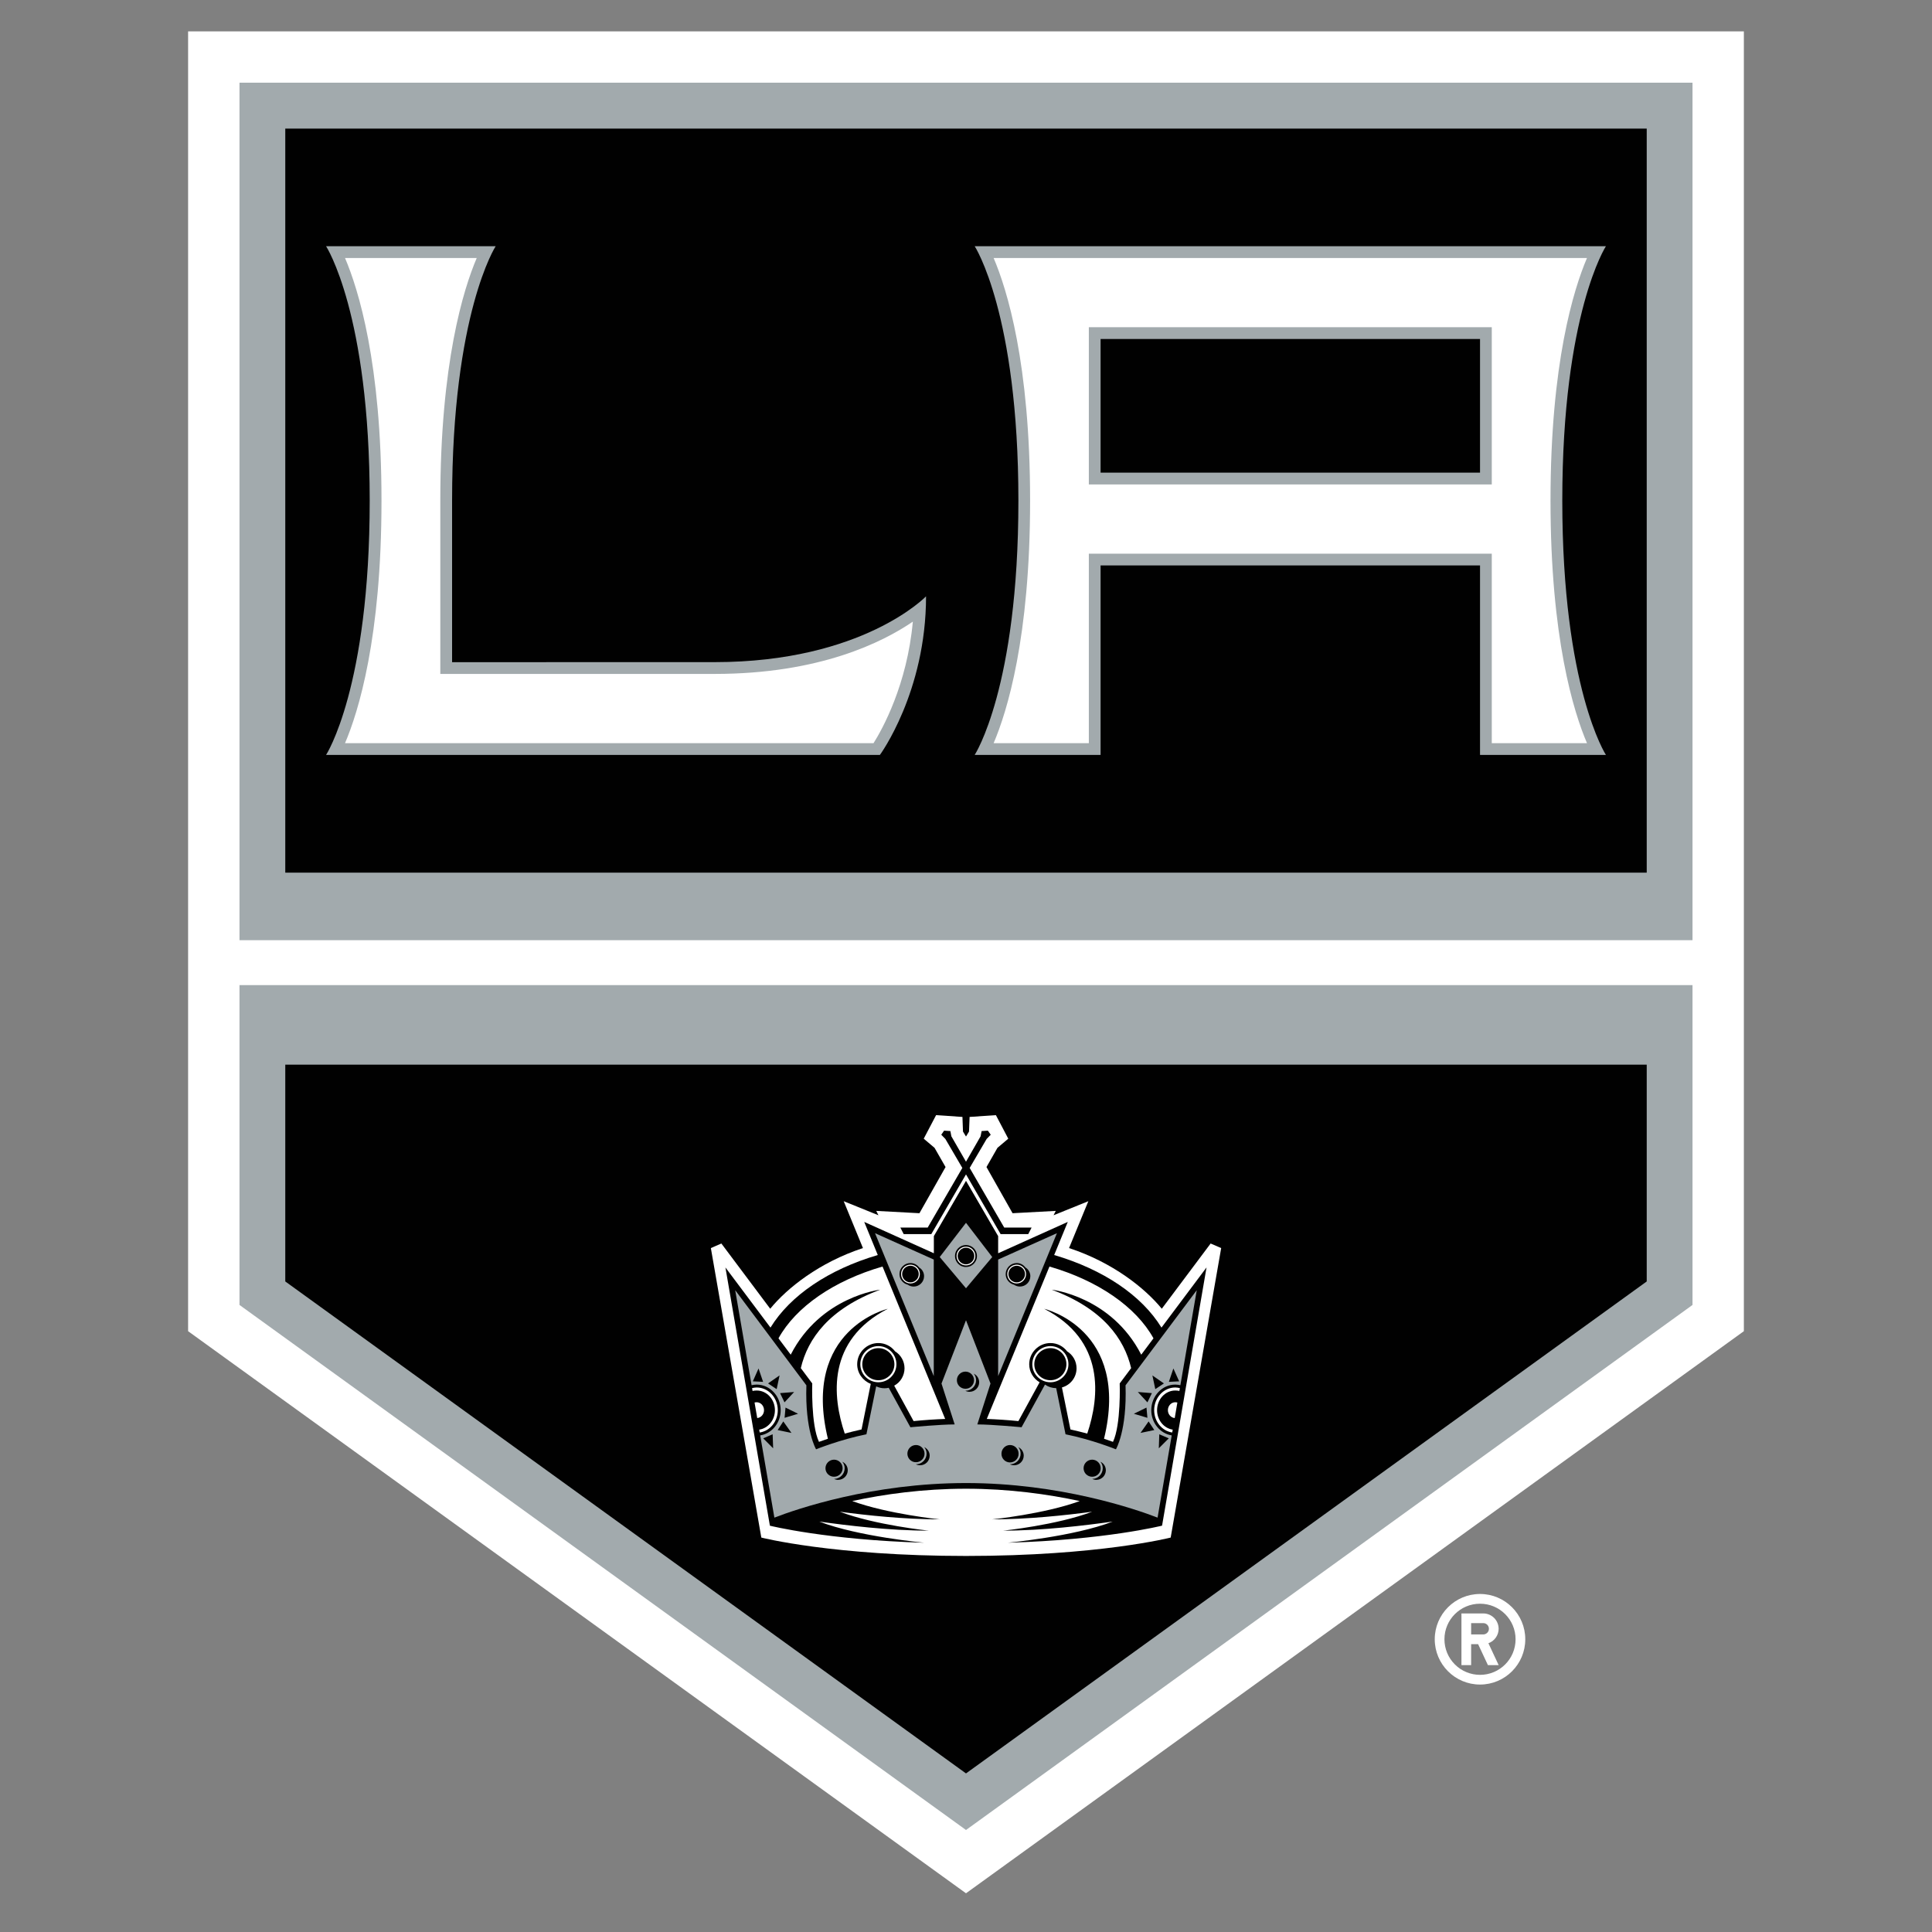
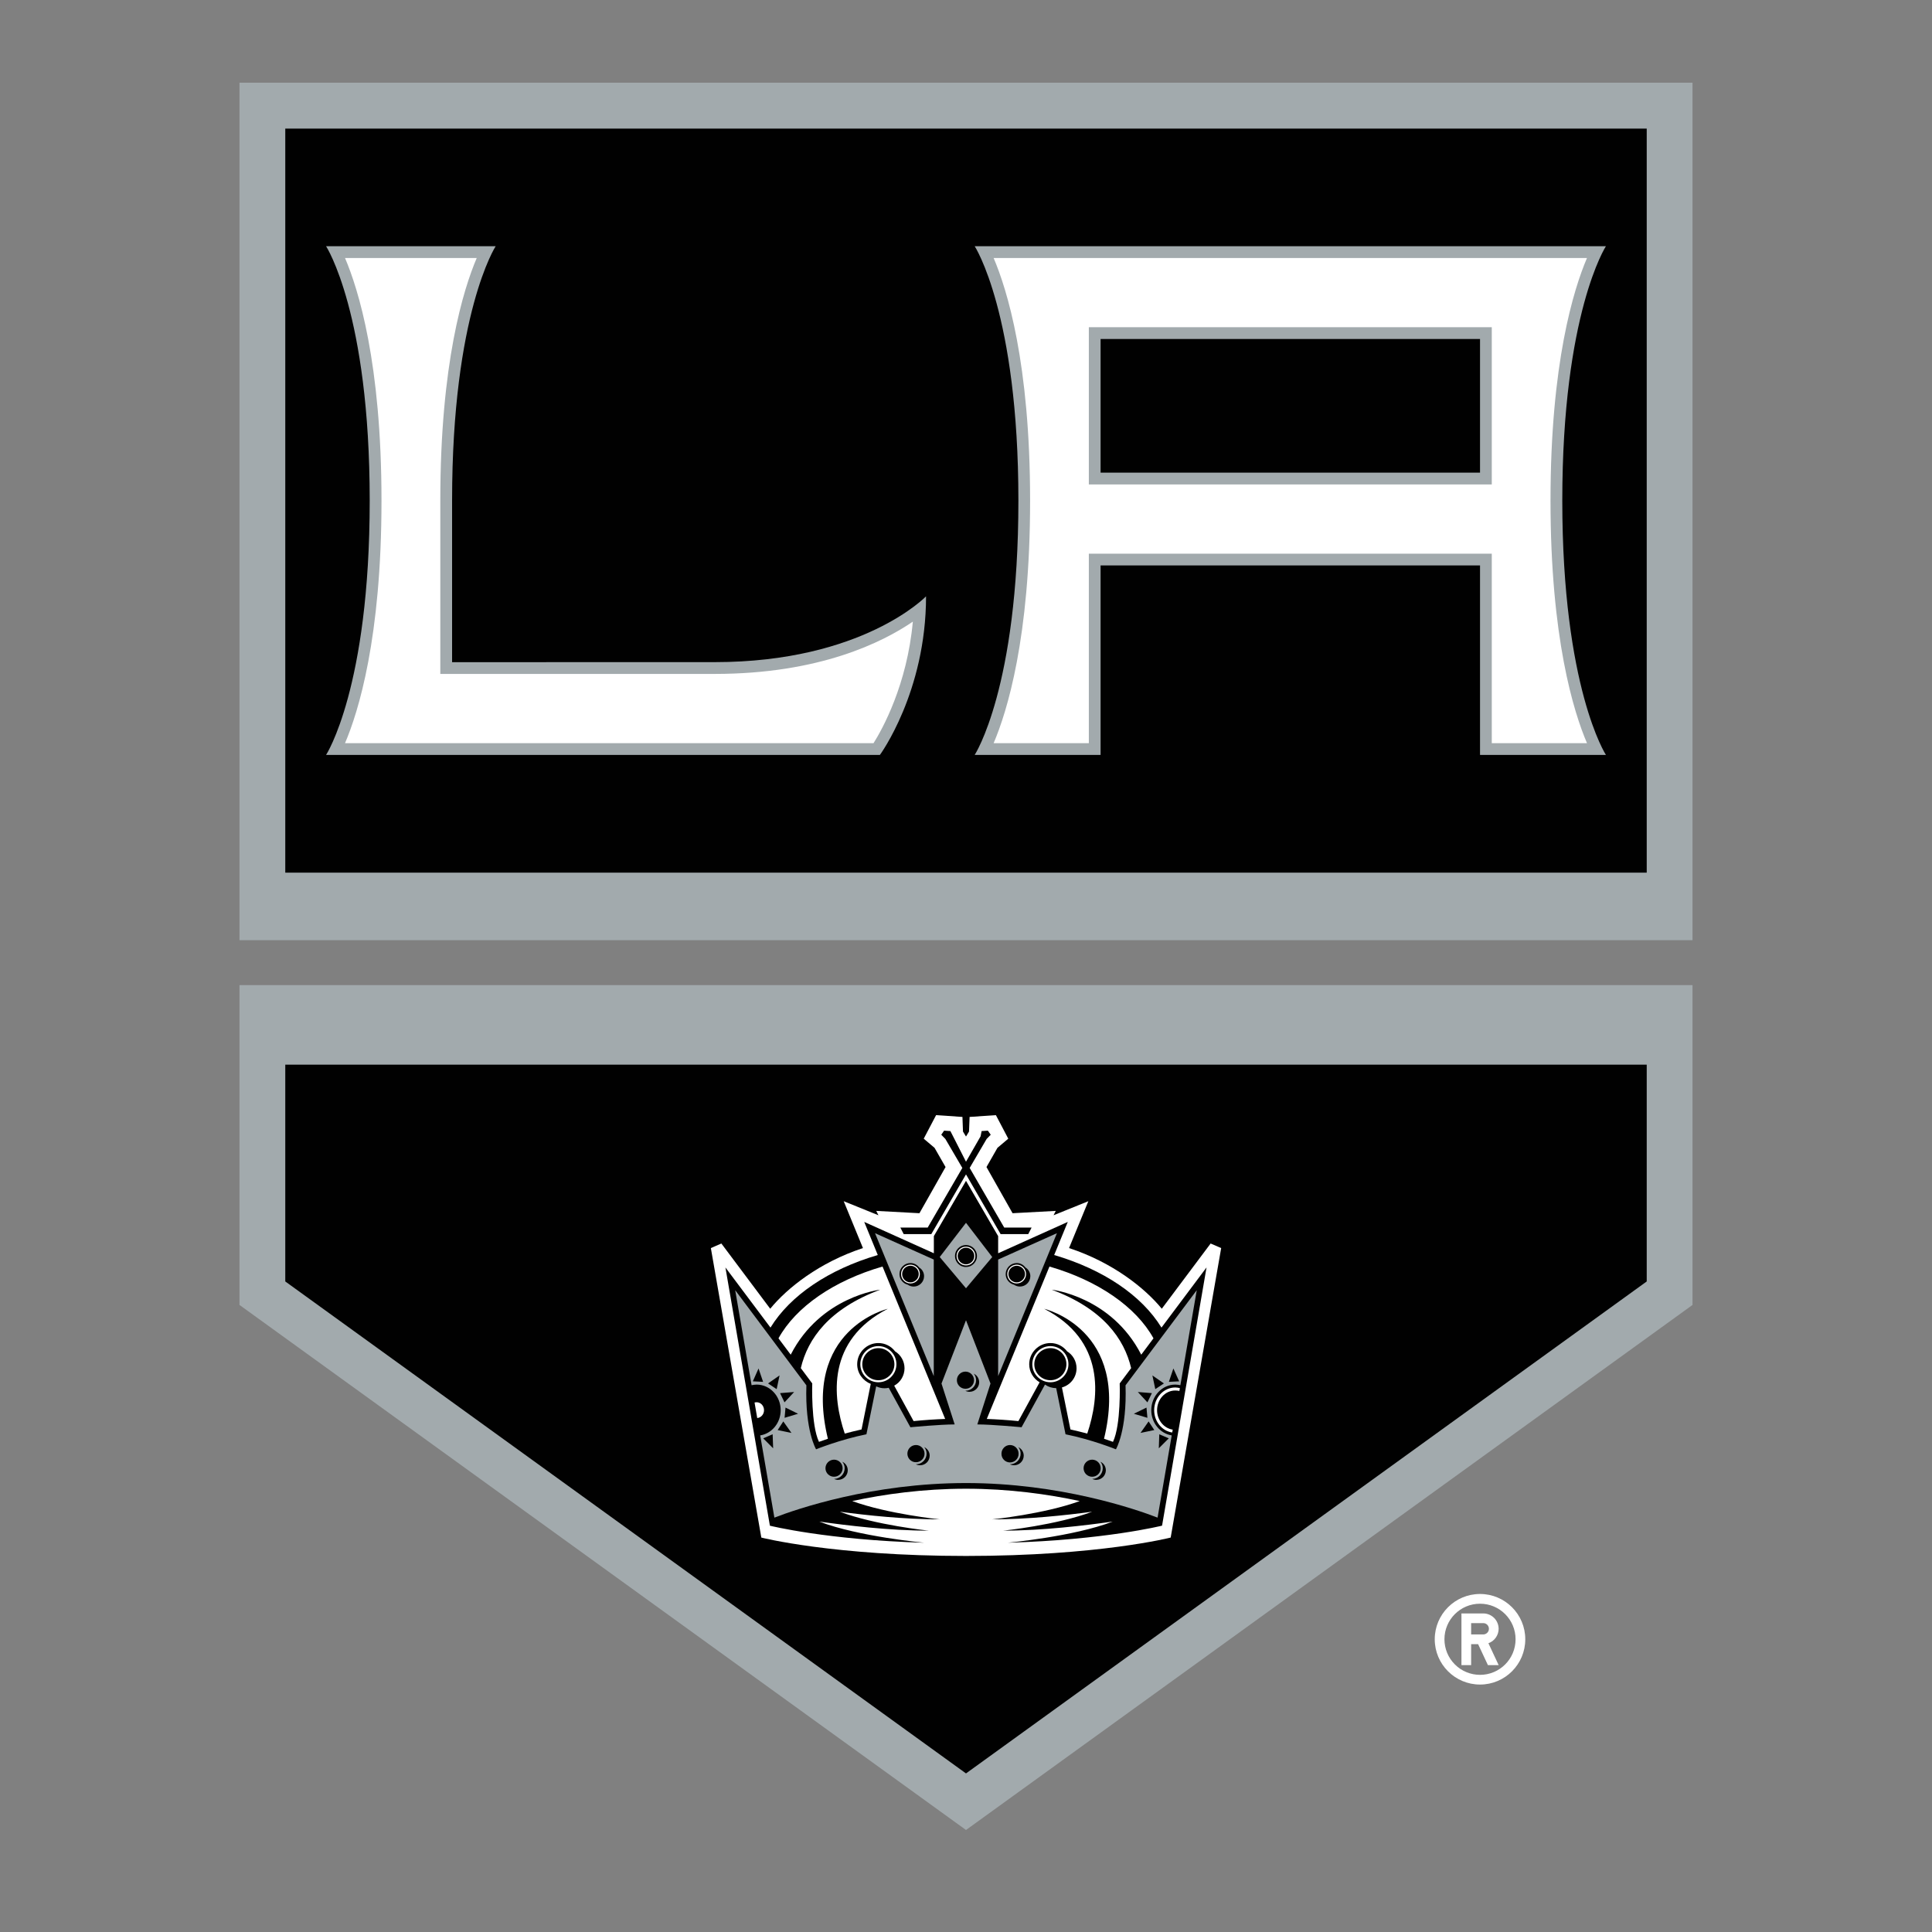
<svg xmlns="http://www.w3.org/2000/svg" width="50" height="50" viewBox="0 0 50 50" fill="none">
  <rect x="0" y="0" width="50" height="50" fill="#808080" stroke="none" />
  <g clip-path="url(#clip0_5506_181)">
    <path d="M38.303 41.252C37.656 41.252 37.131 41.777 37.131 42.424C37.131 43.071 37.656 43.596 38.303 43.596C38.95 43.596 39.474 43.071 39.474 42.424C39.474 41.777 38.95 41.252 38.303 41.252ZM38.303 43.345C38.182 43.345 38.062 43.321 37.951 43.275C37.839 43.229 37.737 43.161 37.652 43.075C37.566 42.99 37.498 42.888 37.452 42.777C37.406 42.665 37.382 42.545 37.382 42.424C37.382 41.916 37.794 41.504 38.303 41.504C38.812 41.504 39.223 41.916 39.223 42.424C39.223 42.933 38.812 43.345 38.303 43.345ZM38.785 42.153C38.784 42.1 38.774 42.049 38.754 42.001C38.734 41.952 38.705 41.909 38.668 41.872C38.631 41.835 38.587 41.806 38.539 41.786C38.491 41.766 38.439 41.755 38.387 41.756H37.822V43.093H38.073V42.55H38.253L38.507 43.093H38.785L38.52 42.527C38.597 42.499 38.664 42.449 38.711 42.382C38.759 42.315 38.784 42.235 38.785 42.153H38.785ZM38.387 42.299H38.073V42.006H38.387C38.468 42.006 38.533 42.072 38.533 42.153C38.533 42.191 38.518 42.229 38.49 42.256C38.463 42.283 38.426 42.299 38.387 42.299Z" fill="white" />
-     <path d="M4.868 34.451L25 48.998L45.131 34.451V0.812H4.868V34.451Z" fill="white" />
    <path d="M6.198 33.772L25 47.36L43.802 33.772V25.495H6.198V33.772H6.198ZM6.198 24.332H43.802V2.14H6.198V24.332H6.198Z" fill="#A2AAAD" />
    <path d="M7.383 33.164L25 45.896L42.617 33.164V27.553H7.383V33.164V33.164ZM7.383 22.584H42.617V3.328H7.383V22.584Z" fill="#010101" />
    <path d="M41.561 6.372H25.225C25.225 6.372 26.356 8.107 26.356 12.955C26.356 17.805 25.225 19.537 25.225 19.537H28.483V14.634H38.303V19.537H41.561C41.561 19.537 40.432 17.805 40.432 12.955C40.432 8.107 41.561 6.372 41.561 6.372ZM38.303 12.232H28.483V8.773H38.303V12.232ZM11.7 17.137V12.955C11.7 8.107 12.828 6.372 12.828 6.372H8.439C8.439 6.372 9.568 8.107 9.568 12.955C9.568 17.805 8.439 19.537 8.439 19.537H22.772C22.772 19.537 23.966 17.912 23.966 15.433C23.966 15.433 22.331 17.136 18.494 17.136L11.7 17.137Z" fill="#A2AAAD" />
    <path d="M25.715 6.677C26.059 7.484 26.659 9.394 26.659 12.956C26.659 16.515 26.059 18.427 25.715 19.233H28.179V14.329H38.607V19.233H41.071C40.727 18.427 40.127 16.515 40.127 12.956C40.127 9.394 40.727 7.484 41.071 6.677H25.715ZM38.607 12.537H28.179V8.468H38.607V12.537ZM11.395 17.441V12.956C11.395 9.394 11.994 7.484 12.338 6.677H8.929C9.273 7.484 9.873 9.394 9.873 12.956C9.873 16.515 9.273 18.427 8.929 19.233H22.607C22.831 18.878 23.476 17.723 23.624 16.088C22.844 16.62 21.213 17.441 18.494 17.441H11.395H11.395Z" fill="white" />
    <path d="M30.297 39.792L31.604 32.3L31.331 32.182C31.331 32.182 30.266 33.605 30.067 33.87C29.63 33.336 28.797 32.671 27.667 32.3C27.756 32.083 28.166 31.087 28.166 31.087C28.166 31.087 27.537 31.341 27.266 31.451C27.294 31.393 27.323 31.338 27.323 31.338C27.323 31.338 26.357 31.389 26.205 31.398C26.127 31.26 25.601 30.33 25.53 30.203C25.593 30.093 25.793 29.744 25.814 29.706C25.847 29.68 26.094 29.469 26.094 29.469L25.774 28.86L25.093 28.906C25.093 28.906 25.081 29.226 25.078 29.285L25 29.413L24.922 29.285C24.919 29.226 24.908 28.906 24.908 28.906L24.226 28.86L23.906 29.469C23.906 29.469 24.153 29.68 24.186 29.706C24.207 29.744 24.407 30.093 24.471 30.203C24.399 30.33 23.873 31.26 23.795 31.398C23.643 31.389 22.677 31.338 22.677 31.338C22.677 31.338 22.706 31.393 22.734 31.451L21.835 31.087C21.835 31.087 22.244 32.083 22.333 32.3C21.203 32.671 20.37 33.336 19.933 33.87C19.734 33.605 18.669 32.182 18.669 32.182L18.397 32.3L19.703 39.792C19.703 39.792 21.563 40.268 25 40.268C28.437 40.268 30.297 39.792 30.297 39.792H30.297Z" fill="white" />
    <path d="M23.916 39.925C23.916 39.925 22.213 39.767 21.203 39.378C21.892 39.476 23.012 39.613 24.033 39.613C24.033 39.613 22.652 39.47 21.734 39.123C22.427 39.217 23.412 39.321 24.32 39.321C24.32 39.321 22.973 39.183 22.056 38.847C22.875 38.671 23.884 38.528 25 38.528C26.115 38.528 27.125 38.671 27.944 38.847C27.026 39.183 25.679 39.321 25.679 39.321C26.585 39.321 27.573 39.217 28.265 39.123C27.347 39.47 25.966 39.613 25.966 39.613C26.986 39.613 28.108 39.476 28.797 39.378C27.787 39.767 26.083 39.925 26.083 39.925C28.589 39.855 30.074 39.484 30.074 39.484L31.225 32.801L30.059 34.358C29.548 33.526 28.555 32.854 27.282 32.48L27.634 31.623L25.832 32.434V31.991L25 30.56L24.168 31.991V32.434L22.366 31.623L22.717 32.48C21.444 32.854 20.451 33.526 19.94 34.358L18.774 32.802L19.925 39.485C19.925 39.485 21.41 39.855 23.916 39.925V39.925ZM29.852 34.636L29.535 35.059C28.764 33.55 27.219 33.377 27.219 33.377C28.544 33.87 29.095 34.647 29.274 35.407L28.978 35.803C28.978 35.803 29.015 36.87 28.804 37.315C28.737 37.292 28.659 37.263 28.572 37.235C29.262 34.395 27.024 33.872 27.024 33.872C28.605 34.688 28.459 36.145 28.138 37.101C28.004 37.066 27.861 37.029 27.703 36.994L27.483 35.907C27.701 35.847 27.861 35.648 27.861 35.411C27.861 35.227 27.764 35.062 27.618 34.974C27.518 34.842 27.361 34.758 27.185 34.758C27.039 34.758 26.9 34.816 26.797 34.919C26.694 35.022 26.636 35.161 26.636 35.307C26.636 35.505 26.745 35.678 26.905 35.774L26.356 36.778C26.089 36.751 25.817 36.733 25.538 36.722L27.16 32.778C28.418 33.142 29.401 33.821 29.852 34.636ZM22.84 32.778L24.461 36.722C24.183 36.733 23.909 36.751 23.644 36.778L23.142 35.861C23.223 35.817 23.291 35.752 23.337 35.673C23.384 35.593 23.409 35.503 23.409 35.411C23.409 35.227 23.311 35.062 23.165 34.974C23.115 34.907 23.049 34.852 22.974 34.815C22.899 34.777 22.816 34.758 22.732 34.758C22.43 34.758 22.184 35.004 22.184 35.307C22.184 35.538 22.331 35.735 22.535 35.814L22.297 36.994C22.138 37.029 21.994 37.066 21.862 37.101C21.54 36.145 21.393 34.688 22.975 33.872C22.975 33.872 20.738 34.395 21.426 37.235C21.34 37.263 21.262 37.292 21.195 37.315C20.984 36.87 21.021 35.803 21.021 35.803L20.725 35.407C20.904 34.647 21.455 33.87 22.78 33.377C22.78 33.377 21.236 33.55 20.464 35.059L20.147 34.636C20.597 33.821 21.581 33.142 22.84 32.778Z" fill="#010101" />
-     <path d="M24.102 31.939L25 30.393L25.896 31.939H26.611L26.698 31.769H25.989L25.095 30.226L25.534 29.476L25.64 29.367L25.566 29.261L25.404 29.272L25.378 29.407L25 30.065L24.621 29.407L24.596 29.272L24.433 29.261L24.36 29.367L24.466 29.476L24.905 30.226L24.009 31.769H23.301L23.388 31.939L24.102 31.939Z" fill="#010101" />
+     <path d="M24.102 31.939L25 30.393L25.896 31.939H26.611L26.698 31.769H25.989L25.095 30.226L25.534 29.476L25.64 29.367L25.566 29.261L25.404 29.272L25.378 29.407L25 30.065L24.596 29.272L24.433 29.261L24.36 29.367L24.466 29.476L24.905 30.226L24.009 31.769H23.301L23.388 31.939L24.102 31.939Z" fill="#010101" />
    <path d="M24.166 32.597L22.646 31.915L24.166 35.614V32.597ZM23.647 33.296C23.592 33.297 23.539 33.28 23.494 33.249C23.37 33.217 23.278 33.106 23.278 32.973C23.278 32.816 23.406 32.687 23.563 32.687C23.654 32.687 23.736 32.732 23.788 32.802C23.826 32.825 23.859 32.858 23.881 32.898C23.903 32.937 23.915 32.981 23.915 33.027C23.915 33.176 23.794 33.296 23.647 33.296V33.296ZM25.832 32.597V35.614L27.353 31.915L25.832 32.597ZM26.395 33.296C26.34 33.296 26.287 33.279 26.243 33.249C26.119 33.217 26.027 33.106 26.027 32.973C26.028 32.897 26.058 32.825 26.111 32.771C26.165 32.718 26.237 32.688 26.313 32.687C26.405 32.687 26.486 32.732 26.538 32.802C26.577 32.825 26.608 32.858 26.631 32.898C26.653 32.937 26.665 32.981 26.665 33.027C26.665 33.176 26.544 33.296 26.395 33.296L26.395 33.296ZM25.679 32.532L25 31.646L24.32 32.532L25 33.34L25.679 32.532ZM24.715 32.505C24.715 32.468 24.722 32.431 24.736 32.396C24.751 32.361 24.772 32.33 24.798 32.304C24.825 32.277 24.856 32.257 24.891 32.242C24.925 32.228 24.963 32.221 25 32.221C25.075 32.221 25.147 32.251 25.201 32.304C25.254 32.358 25.284 32.43 25.284 32.505C25.284 32.542 25.277 32.579 25.262 32.614C25.248 32.648 25.227 32.68 25.201 32.706C25.175 32.733 25.143 32.754 25.109 32.769C25.074 32.783 25.037 32.79 25 32.79C24.962 32.791 24.925 32.783 24.891 32.769C24.856 32.755 24.824 32.733 24.798 32.707C24.771 32.68 24.75 32.649 24.736 32.614C24.722 32.58 24.715 32.542 24.715 32.505V32.505Z" fill="#A2AAAD" />
    <path d="M30.324 37.148C30.025 37.1 29.795 36.826 29.795 36.496C29.795 36.131 30.074 35.833 30.416 35.833C30.462 35.833 30.506 35.841 30.548 35.849L30.972 33.39L29.129 35.852C29.168 37.029 28.88 37.508 28.88 37.508C28.88 37.508 28.261 37.257 27.576 37.119L27.334 35.925C27.229 35.924 27.133 35.894 27.053 35.838C27.05 35.836 27.047 35.833 27.044 35.833L26.438 36.937C26.438 36.937 25.674 36.864 25.293 36.864L25.634 35.806L25 34.168L24.366 35.806L24.707 36.864C24.325 36.864 23.561 36.937 23.561 36.937L23 35.916C22.966 35.924 22.93 35.928 22.893 35.928C22.817 35.929 22.743 35.911 22.676 35.878L22.423 37.119C21.737 37.257 21.12 37.508 21.12 37.508C21.12 37.508 20.831 37.029 20.869 35.852L19.027 33.39L19.451 35.849C19.493 35.841 19.538 35.833 19.582 35.833C19.925 35.833 20.204 36.131 20.204 36.496C20.204 36.826 19.974 37.1 19.674 37.148L20.041 39.276C20.621 39.052 22.573 38.381 25 38.381C27.426 38.381 29.378 39.052 29.958 39.276L30.324 37.148V37.148ZM30.002 37.119L30.248 37.224L29.99 37.482L30.002 37.119ZM19.752 37.224L19.996 37.119L20.009 37.482L19.752 37.224ZM19.483 35.749L19.631 35.416L19.749 35.762L19.483 35.749ZM20.1 35.951L19.877 35.803L20.175 35.596L20.1 35.951ZM20.188 36.054L20.552 36.025L20.303 36.293L20.188 36.054ZM20.126 37.01L20.272 36.786L20.483 37.084L20.126 37.01ZM20.305 36.693L20.329 36.428L20.654 36.588L20.305 36.693ZM21.363 37.998C21.363 37.876 21.463 37.776 21.585 37.776C21.707 37.776 21.807 37.876 21.807 37.998C21.807 38.12 21.707 38.218 21.585 38.218C21.463 38.218 21.363 38.12 21.363 37.998ZM21.69 38.299C21.651 38.299 21.613 38.289 21.58 38.27C21.581 38.27 21.583 38.274 21.585 38.274C21.737 38.274 21.86 38.148 21.86 37.998C21.86 37.934 21.837 37.876 21.799 37.83C21.841 37.849 21.877 37.88 21.902 37.919C21.927 37.958 21.94 38.004 21.94 38.05C21.94 38.083 21.933 38.115 21.921 38.145C21.908 38.175 21.89 38.203 21.867 38.226C21.843 38.249 21.816 38.267 21.786 38.28C21.755 38.292 21.723 38.299 21.69 38.299ZM23.483 37.62C23.483 37.498 23.583 37.397 23.706 37.397C23.828 37.397 23.927 37.498 23.927 37.62C23.927 37.649 23.922 37.678 23.911 37.705C23.9 37.732 23.883 37.757 23.863 37.777C23.842 37.798 23.818 37.814 23.791 37.825C23.764 37.837 23.735 37.842 23.706 37.842C23.677 37.843 23.648 37.837 23.621 37.826C23.594 37.815 23.569 37.798 23.548 37.778C23.528 37.757 23.511 37.733 23.5 37.706C23.489 37.678 23.483 37.65 23.483 37.62ZM23.812 37.921C23.774 37.922 23.736 37.913 23.701 37.895H23.706C23.779 37.895 23.849 37.866 23.9 37.814C23.951 37.763 23.98 37.693 23.98 37.62C23.98 37.557 23.957 37.498 23.92 37.452C23.962 37.472 23.997 37.503 24.022 37.542C24.047 37.581 24.06 37.626 24.06 37.672C24.06 37.705 24.053 37.737 24.041 37.767C24.029 37.798 24.011 37.825 23.988 37.848C23.965 37.871 23.937 37.89 23.907 37.902C23.877 37.915 23.845 37.921 23.812 37.921ZM24.764 35.721C24.764 35.691 24.769 35.662 24.78 35.635C24.792 35.608 24.808 35.583 24.829 35.563C24.849 35.542 24.874 35.525 24.901 35.514C24.928 35.503 24.957 35.497 24.986 35.497C25.108 35.497 25.208 35.597 25.208 35.721C25.208 35.75 25.202 35.778 25.191 35.805C25.18 35.832 25.163 35.856 25.143 35.877C25.122 35.897 25.098 35.913 25.071 35.925C25.044 35.935 25.015 35.941 24.986 35.941C24.863 35.941 24.764 35.843 24.764 35.721ZM25.092 36.02C25.052 36.02 25.015 36.011 24.983 35.993H24.986C25.138 35.993 25.261 35.871 25.261 35.721C25.261 35.654 25.238 35.597 25.201 35.55C25.243 35.57 25.278 35.602 25.303 35.641C25.328 35.681 25.341 35.727 25.341 35.773C25.341 35.908 25.229 36.02 25.092 36.02ZM25.918 37.62C25.918 37.498 26.018 37.397 26.139 37.397C26.261 37.397 26.361 37.498 26.361 37.62C26.362 37.65 26.357 37.679 26.346 37.707C26.335 37.734 26.319 37.76 26.298 37.781C26.278 37.802 26.253 37.819 26.226 37.83C26.198 37.842 26.169 37.848 26.14 37.848C26.11 37.848 26.081 37.842 26.053 37.83C26.026 37.819 26.001 37.802 25.981 37.781C25.96 37.76 25.944 37.734 25.933 37.707C25.922 37.679 25.917 37.65 25.918 37.62ZM26.245 37.921C26.206 37.921 26.168 37.912 26.135 37.895H26.139C26.175 37.895 26.211 37.888 26.244 37.874C26.278 37.86 26.308 37.84 26.334 37.814C26.359 37.789 26.379 37.759 26.393 37.725C26.407 37.692 26.414 37.656 26.414 37.62C26.414 37.557 26.391 37.498 26.354 37.452C26.396 37.472 26.431 37.503 26.456 37.542C26.48 37.581 26.494 37.626 26.494 37.672C26.494 37.705 26.487 37.737 26.475 37.768C26.462 37.798 26.444 37.825 26.421 37.848C26.398 37.871 26.371 37.89 26.34 37.902C26.31 37.915 26.278 37.921 26.245 37.921ZM28.043 37.998C28.043 37.939 28.066 37.882 28.108 37.841C28.149 37.799 28.206 37.776 28.265 37.776C28.387 37.776 28.486 37.876 28.486 37.998C28.486 38.12 28.387 38.218 28.265 38.218C28.235 38.218 28.207 38.212 28.18 38.201C28.153 38.19 28.128 38.174 28.108 38.154C28.087 38.133 28.071 38.109 28.06 38.082C28.049 38.055 28.043 38.027 28.043 37.998ZM28.371 38.299C28.33 38.299 28.294 38.289 28.26 38.27C28.261 38.27 28.263 38.274 28.265 38.274C28.417 38.274 28.539 38.148 28.539 37.998C28.539 37.936 28.518 37.877 28.479 37.83C28.521 37.849 28.556 37.88 28.581 37.919C28.606 37.959 28.619 38.004 28.619 38.05C28.619 38.082 28.613 38.115 28.6 38.145C28.588 38.175 28.57 38.203 28.547 38.226C28.523 38.249 28.496 38.267 28.466 38.28C28.436 38.292 28.404 38.299 28.371 38.299ZM30.367 35.416L30.517 35.749L30.25 35.762L30.367 35.416ZM30.122 35.803L29.899 35.951L29.824 35.596L30.122 35.803ZM29.811 36.054L29.695 36.293L29.447 36.025L29.811 36.054ZM29.671 36.428L29.695 36.693L29.344 36.588L29.671 36.428ZM29.516 37.084L29.726 36.786L29.873 37.01L29.516 37.084Z" fill="#A2AAAD" />
    <path d="M22.732 34.837C22.474 34.837 22.265 35.048 22.265 35.307C22.265 35.562 22.474 35.773 22.732 35.773C22.99 35.773 23.199 35.562 23.199 35.307C23.199 35.048 22.99 34.837 22.732 34.837ZM22.732 35.72C22.503 35.72 22.316 35.533 22.316 35.307C22.316 35.077 22.503 34.89 22.732 34.89C22.961 34.89 23.147 35.077 23.147 35.307C23.147 35.533 22.961 35.72 22.732 35.72ZM27.651 35.307C27.651 35.048 27.441 34.837 27.185 34.837C26.926 34.837 26.716 35.048 26.716 35.307C26.716 35.562 26.926 35.773 27.185 35.773C27.441 35.773 27.651 35.562 27.651 35.307ZM27.185 35.72C26.955 35.72 26.768 35.533 26.768 35.307C26.768 35.196 26.812 35.09 26.89 35.012C26.968 34.934 27.074 34.89 27.185 34.89C27.413 34.89 27.599 35.077 27.599 35.307C27.599 35.533 27.413 35.72 27.185 35.72ZM19.773 36.496C19.773 36.382 19.688 36.29 19.582 36.29C19.563 36.29 19.546 36.293 19.528 36.297L19.597 36.699C19.696 36.689 19.773 36.602 19.773 36.496Z" fill="white" />
-     <path d="M19.582 35.908C19.542 35.908 19.501 35.916 19.464 35.924L19.476 35.998C19.511 35.99 19.546 35.986 19.582 35.986C19.842 35.986 20.055 36.212 20.055 36.496C20.055 36.752 19.879 36.964 19.649 36.999L19.661 37.073C19.926 37.034 20.129 36.79 20.129 36.496C20.129 36.171 19.885 35.908 19.582 35.908L19.582 35.908ZM30.225 36.496C30.225 36.602 30.303 36.69 30.402 36.699L30.47 36.298C30.453 36.293 30.436 36.29 30.416 36.29C30.311 36.29 30.225 36.382 30.225 36.496Z" fill="white" />
    <path d="M30.337 37.073L30.35 36.999C30.121 36.964 29.945 36.752 29.945 36.496C29.945 36.212 30.158 35.986 30.416 35.986C30.453 35.986 30.489 35.99 30.522 35.998L30.535 35.924C30.497 35.916 30.457 35.908 30.416 35.908C30.115 35.908 29.87 36.171 29.87 36.496C29.87 36.789 30.073 37.034 30.337 37.073ZM25.242 32.505C25.242 32.473 25.236 32.442 25.224 32.412C25.212 32.383 25.194 32.356 25.172 32.334C25.149 32.311 25.122 32.293 25.093 32.281C25.063 32.269 25.032 32.263 25 32.263C24.865 32.263 24.756 32.372 24.756 32.505C24.756 32.64 24.865 32.749 25 32.749C25.032 32.749 25.064 32.743 25.093 32.731C25.123 32.718 25.149 32.7 25.172 32.678C25.195 32.655 25.212 32.628 25.224 32.598C25.236 32.569 25.243 32.537 25.242 32.505ZM24.784 32.505C24.785 32.448 24.808 32.394 24.848 32.353C24.888 32.313 24.943 32.29 25 32.29C25.119 32.29 25.215 32.388 25.215 32.505C25.215 32.533 25.209 32.562 25.199 32.588C25.188 32.614 25.172 32.638 25.152 32.657C25.132 32.678 25.108 32.693 25.082 32.704C25.056 32.715 25.028 32.721 25 32.721C24.943 32.721 24.888 32.698 24.848 32.658C24.807 32.617 24.784 32.562 24.784 32.505ZM26.313 33.216C26.377 33.215 26.439 33.19 26.484 33.144C26.529 33.099 26.555 33.037 26.555 32.973C26.555 32.839 26.446 32.729 26.313 32.729C26.248 32.729 26.186 32.755 26.14 32.8C26.094 32.846 26.069 32.908 26.069 32.973C26.069 33.106 26.178 33.216 26.313 33.216ZM26.313 32.757C26.37 32.758 26.425 32.781 26.465 32.821C26.505 32.861 26.528 32.916 26.528 32.973C26.528 33.09 26.43 33.188 26.313 33.188C26.256 33.188 26.201 33.166 26.161 33.125C26.12 33.085 26.097 33.03 26.097 32.973C26.097 32.945 26.103 32.917 26.113 32.891C26.124 32.864 26.14 32.84 26.16 32.82C26.18 32.8 26.204 32.784 26.23 32.774C26.256 32.763 26.284 32.757 26.313 32.757ZM23.563 33.216C23.627 33.215 23.689 33.19 23.734 33.145C23.78 33.099 23.806 33.038 23.806 32.973C23.806 32.839 23.697 32.729 23.563 32.729C23.498 32.729 23.436 32.755 23.39 32.801C23.345 32.846 23.319 32.908 23.319 32.973C23.319 33.106 23.429 33.216 23.563 33.216ZM23.563 32.757C23.62 32.757 23.674 32.78 23.715 32.821C23.755 32.861 23.778 32.916 23.777 32.973C23.777 33.03 23.755 33.085 23.714 33.125C23.674 33.165 23.62 33.188 23.563 33.188C23.505 33.188 23.451 33.166 23.41 33.125C23.37 33.085 23.347 33.03 23.347 32.973C23.347 32.916 23.37 32.861 23.41 32.82C23.451 32.78 23.505 32.757 23.563 32.757Z" fill="white" />
  </g>
  <defs>
    <clipPath id="clip0_5506_181">
      <rect width="50" height="50" fill="white" />
    </clipPath>
  </defs>
</svg>